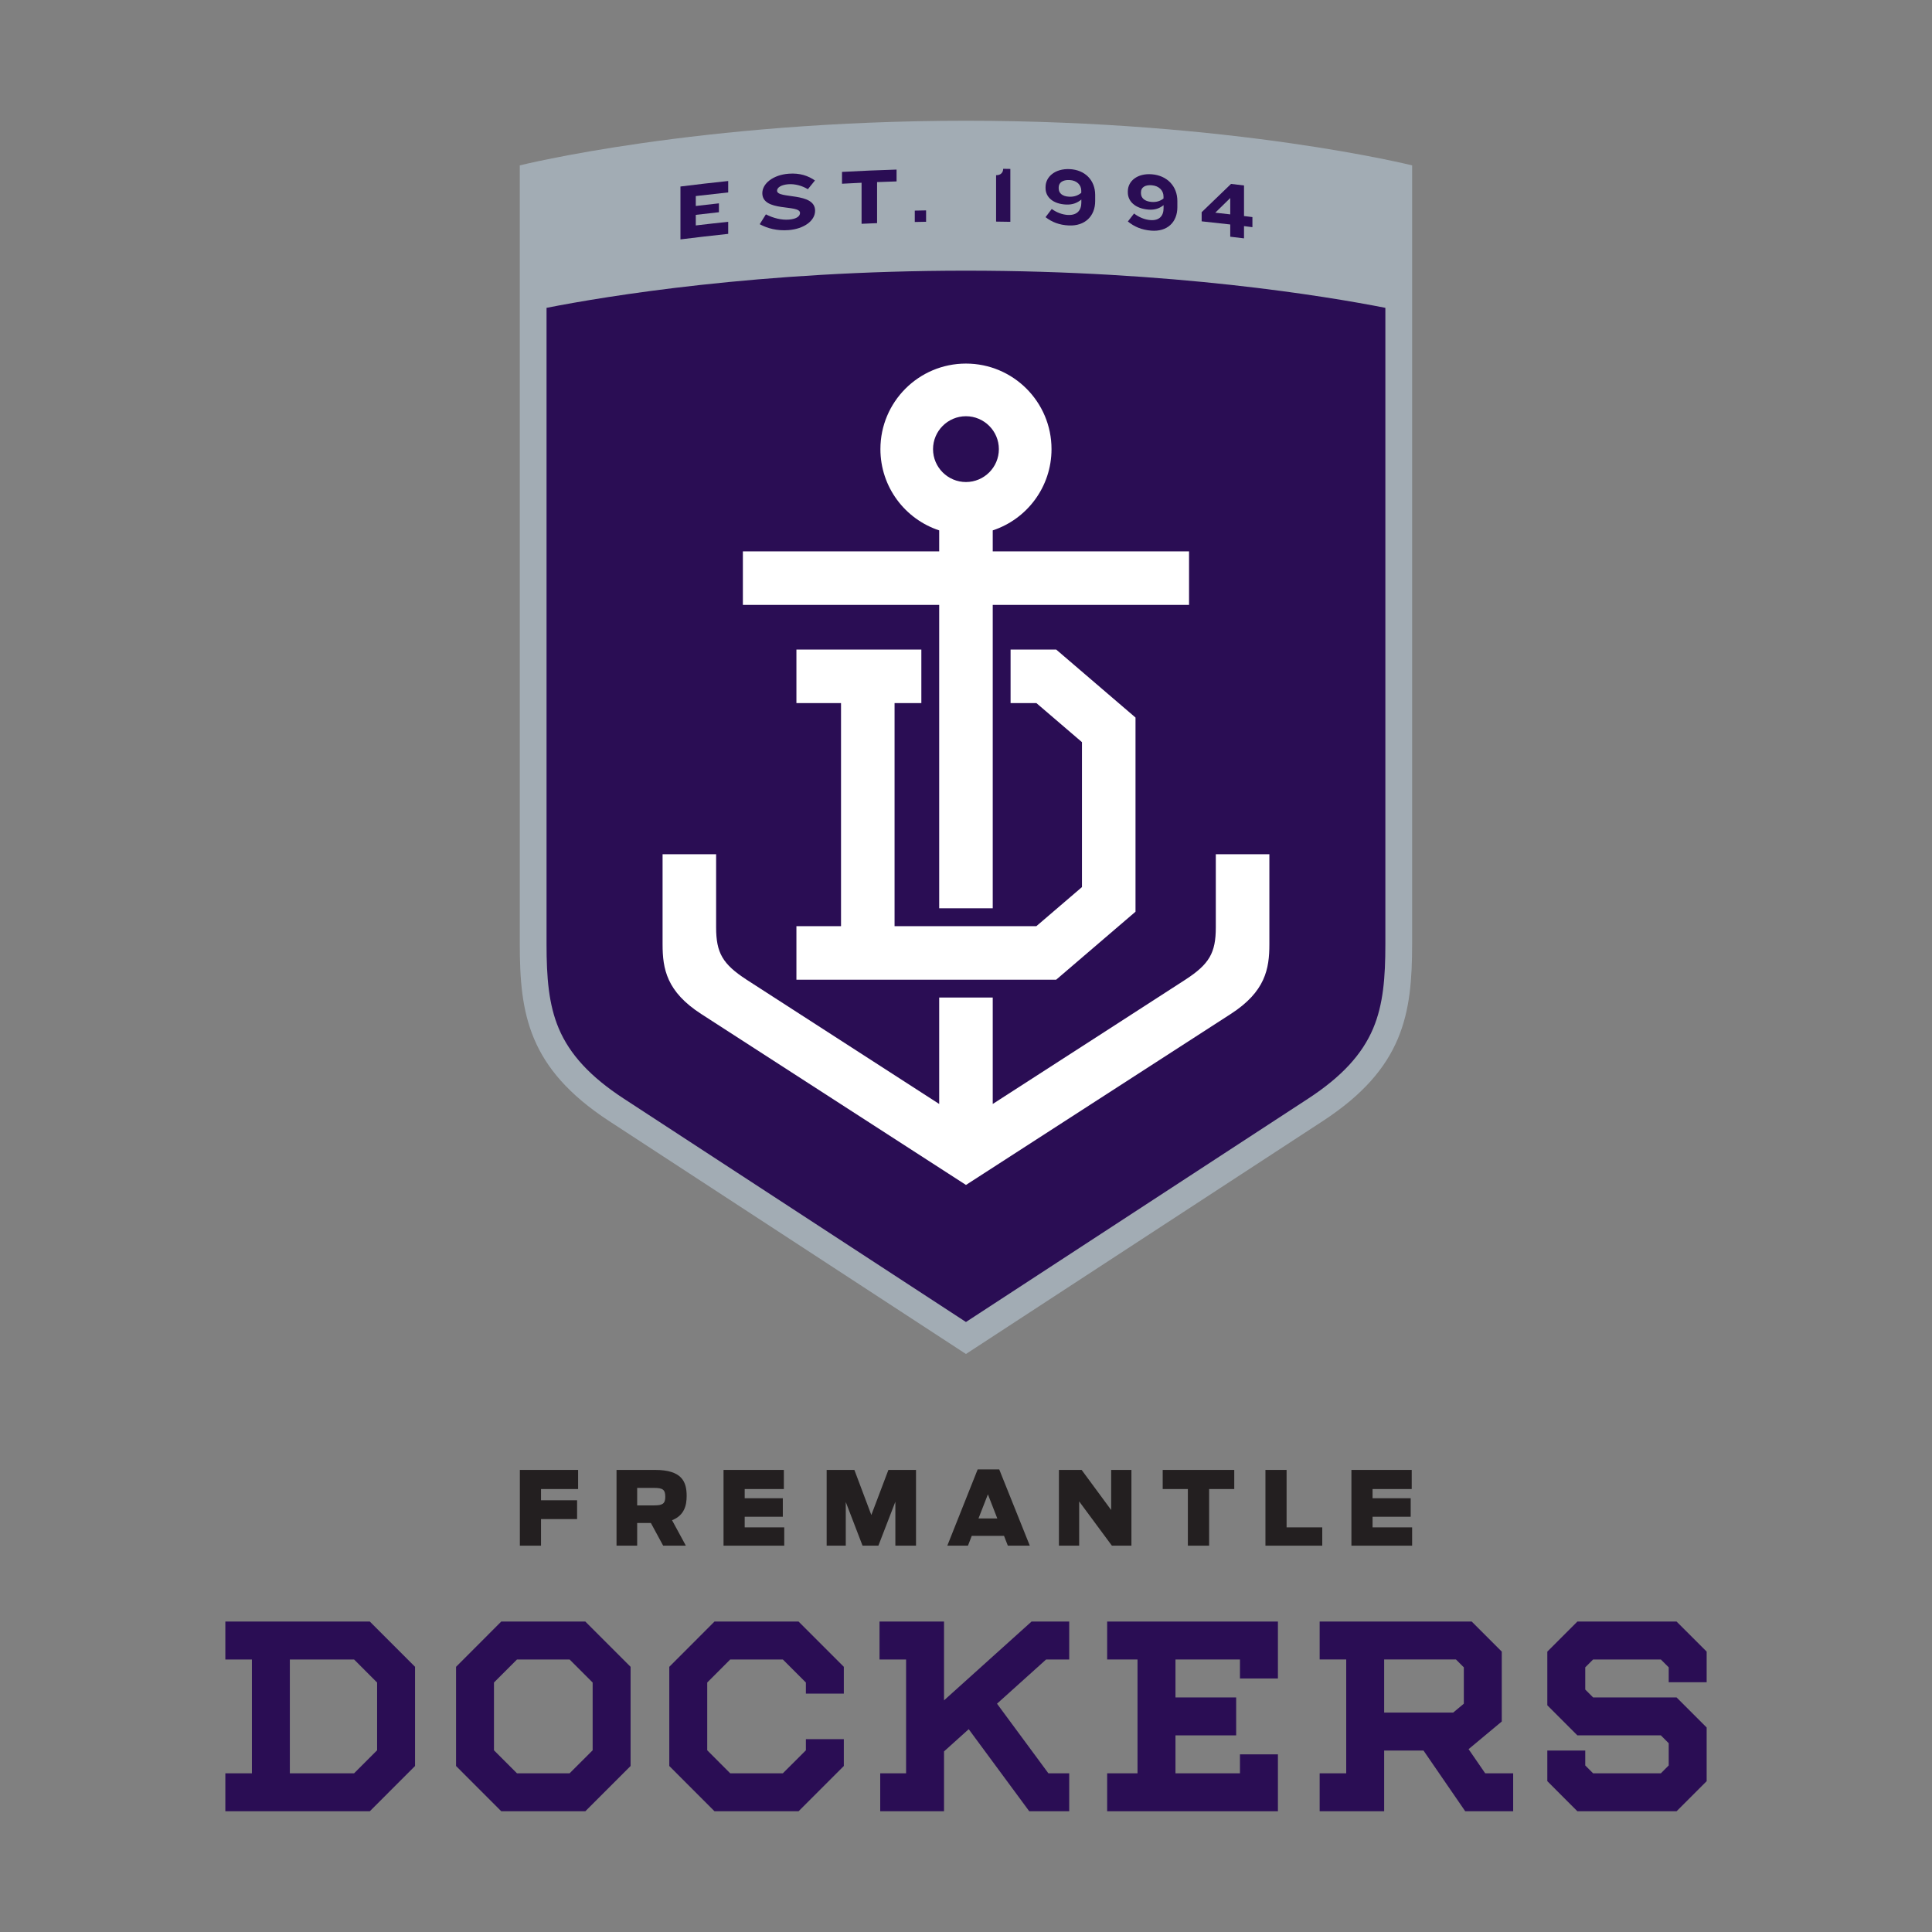
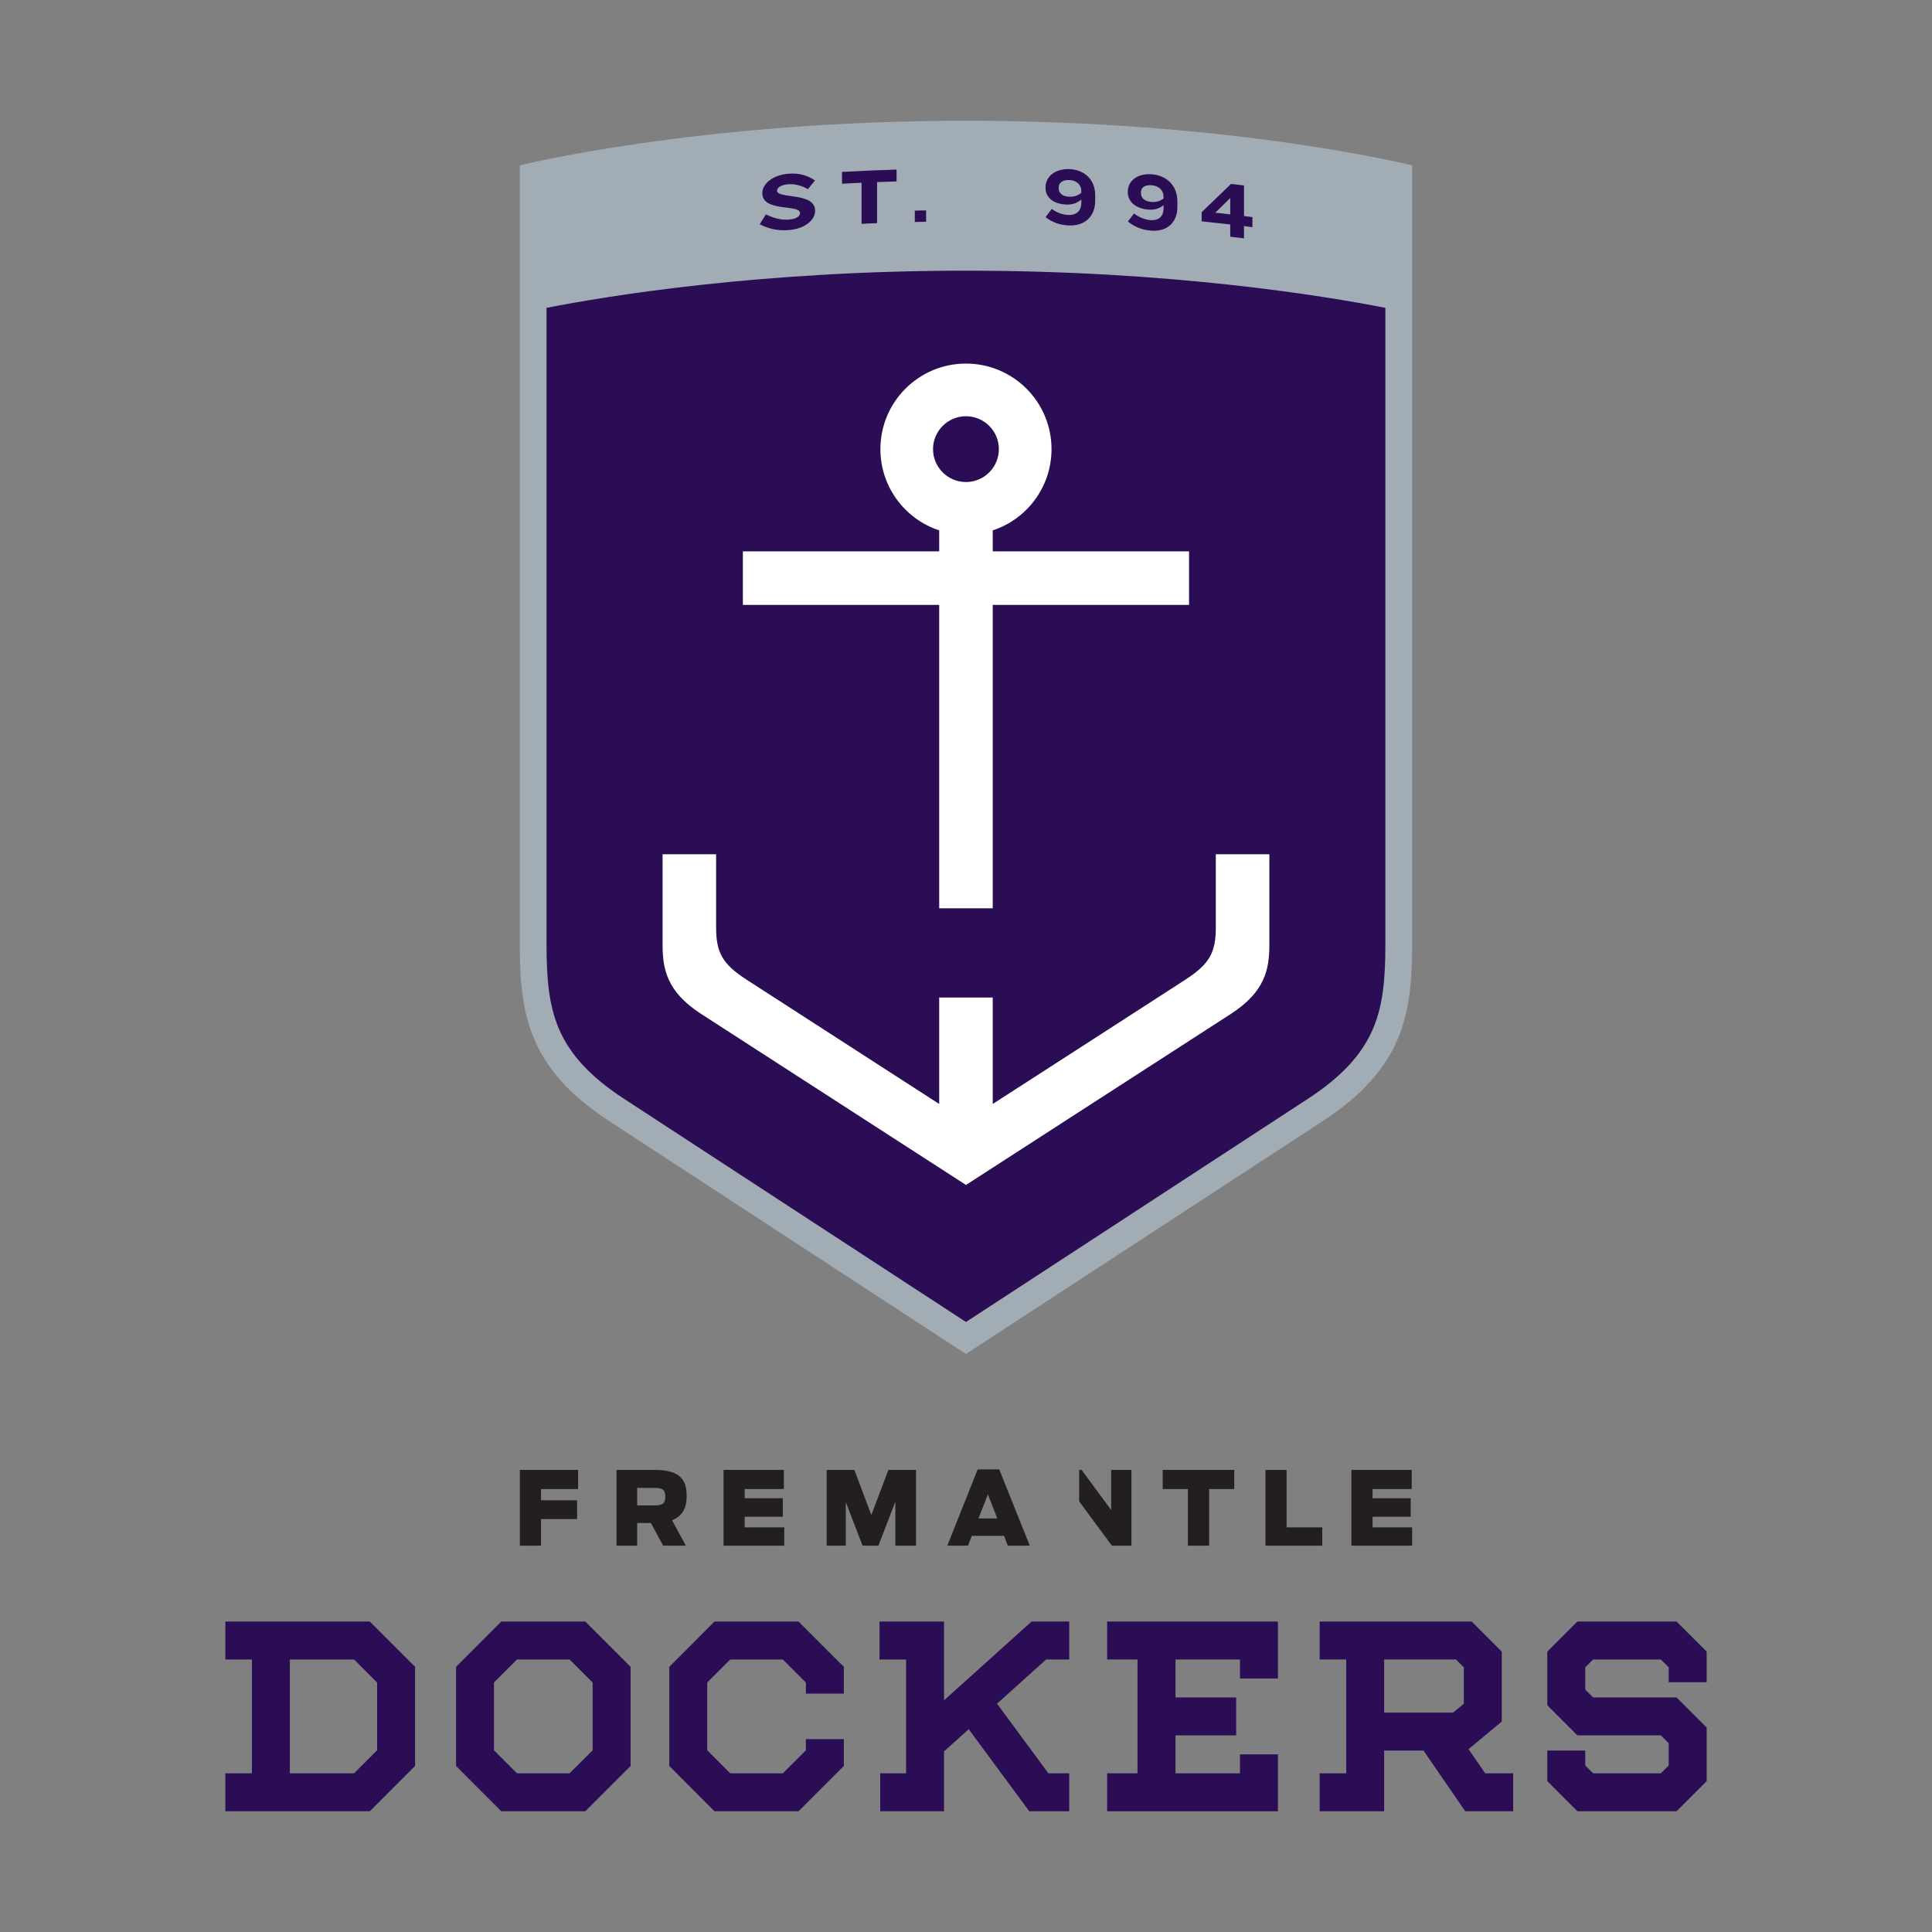
<svg xmlns="http://www.w3.org/2000/svg" version="1.1" id="Layer_1" x="0px" y="0px" viewBox="0 0 80 80" style="enable-background:new 0 0 80 80;" xml:space="preserve" width="200" height="200">
  <rect x="0" y="0" width="80" height="80" fill="#808080" stroke="none" />
  <style type="text/css">
	.st0{fill:#A2ACB4;}
	.st1{fill:#2A0D54;}
	.st2{fill:#FFFFFF;}
	.st3{fill:#231F20;}
</style>
  <g>
    <path class="st0" d="M39.998,5C28.913,5,21.523,6.848,21.523,6.848s0,2.511,0,6.134c0,8.896,0,24.499,0,26.108   c0,2.89,0.351,5.141,3.695,7.328c1.684,1.101,14.78,9.648,14.78,9.648s13.096-8.547,14.78-9.648   c3.344-2.186,3.695-4.437,3.695-7.328c0-1.609,0-17.212,0-26.108c0-3.623,0-6.134,0-6.134S51.083,5,39.998,5z" />
    <path class="st1" d="M57.365,39.089c0,1.379-0.086,2.502-0.506,3.497c-0.457,1.081-1.311,2.003-2.687,2.903   c-1.456,0.952-11.576,7.556-14.174,9.252c-2.598-1.696-12.717-8.3-14.173-9.252c-1.377-0.9-2.231-1.823-2.688-2.903   c-0.42-0.994-0.506-2.117-0.506-3.497V12.747c2.453-0.482,8.809-1.539,17.367-1.539c8.558,0,14.914,1.057,17.367,1.539V39.089z" />
    <g>
-       <polygon class="st2" points="32.978,38.35 32.978,40.567 43.734,40.567 47.019,37.752 47.019,29.712 43.734,26.896 41.846,26.896     41.846,29.113 42.914,29.113 44.802,30.731 44.802,36.732 42.914,38.35 37.042,38.35 37.042,29.113 38.151,29.113 38.151,26.896     32.978,26.896 32.978,29.113 34.825,29.113 34.825,38.35   " />
      <path class="st2" d="M38.89,37.611h2.217V25.048h8.129v-2.217h-8.129v-0.869c1.414-0.465,2.434-1.796,2.434-3.365    c0-1.956-1.586-3.542-3.543-3.542c-1.956,0-3.542,1.586-3.542,3.542c0,1.569,1.02,2.9,2.434,3.365v0.869h-8.129v2.217h8.129    V37.611z M39.998,17.235c0.751,0,1.363,0.611,1.363,1.363c0,0.751-0.611,1.362-1.363,1.362c-0.751,0-1.363-0.611-1.363-1.362    C38.636,17.846,39.247,17.235,39.998,17.235z" />
      <path class="st2" d="M50.344,35.373c0,0,0,2.067,0,3.03c0,1.056-0.273,1.52-1.257,2.161c-0.644,0.42-5.701,3.68-7.98,5.149v-4.407    H38.89v4.407c-2.28-1.47-7.336-4.73-7.98-5.149c-0.984-0.641-1.257-1.105-1.257-2.161c0-0.963,0-3.03,0-3.03h-2.217    c0,0,0,2.717,0,3.731c0,1.014,0.167,1.959,1.6,2.883c1.433,0.924,10.963,7.079,10.963,7.079s9.531-6.154,10.963-7.079    c1.433-0.924,1.6-1.869,1.6-2.883c0-1.014,0-3.731,0-3.731H50.344z" />
    </g>
    <g>
-       <path class="st1" d="M28.176,9.913c0-0.73,0-1.46,0-2.19c0.659-0.083,1.318-0.159,1.977-0.228c0,0.158,0,0.316,0,0.473    c-0.447,0.047-0.894,0.097-1.342,0.15c0,0.137,0,0.274,0,0.411c0.319-0.038,0.639-0.074,0.958-0.109c0,0.123,0,0.246,0,0.368    c-0.319,0.035-0.639,0.071-0.958,0.109c0,0.146,0,0.292,0,0.438c0.447-0.053,0.894-0.104,1.342-0.151c0,0.167,0,0.333,0,0.5    C29.494,9.754,28.835,9.83,28.176,9.913z" />
      <path class="st1" d="M32.655,9.528c-0.473,0.037-0.875-0.07-1.197-0.244c0.086-0.136,0.171-0.272,0.256-0.408    c0.306,0.157,0.647,0.241,0.953,0.217c0.329-0.026,0.46-0.147,0.46-0.275c0-0.369-1.562-0.025-1.561-0.82    c0-0.395,0.44-0.755,1.09-0.805c0.471-0.037,0.816,0.091,1.089,0.28c-0.097,0.121-0.196,0.241-0.293,0.362    c-0.23-0.142-0.533-0.228-0.812-0.206c-0.293,0.023-0.464,0.136-0.464,0.268c0,0.351,1.575,0.046,1.575,0.826    C33.753,9.149,33.279,9.479,32.655,9.528z" />
      <path class="st1" d="M36.318,7.54c0,0.567,0,1.133,0,1.7c-0.214,0.008-0.428,0.017-0.642,0.027c0-0.567,0-1.133,0-1.7    c-0.27,0.013-0.54,0.026-0.81,0.041c0-0.163,0-0.327,0-0.49c0.753-0.041,1.505-0.073,2.259-0.096c0,0.163,0,0.327,0,0.49    C36.855,7.52,36.587,7.529,36.318,7.54z" />
      <path class="st1" d="M37.879,9.192c0-0.157,0-0.314,0-0.471c0.156-0.003,0.312-0.007,0.468-0.009c0,0.157,0,0.314,0,0.471    C38.19,9.185,38.035,9.189,37.879,9.192z" />
-       <path class="st1" d="M41.246,9.176c0-0.64,0-1.281,0-1.921c0.201,0.003,0.293-0.121,0.293-0.265    c0.099,0.001,0.198,0.003,0.297,0.005c0,0.73,0,1.46,0,2.19C41.639,9.182,41.443,9.179,41.246,9.176z" />
      <path class="st1" d="M44.259,9.336c-0.398-0.018-0.704-0.141-0.965-0.344c0.086-0.113,0.171-0.226,0.257-0.339    c0.198,0.145,0.441,0.237,0.672,0.248c0.382,0.017,0.553-0.197,0.553-0.513c0-0.042,0-0.083,0-0.125    c-0.165,0.136-0.359,0.219-0.629,0.207c-0.537-0.023-0.853-0.303-0.853-0.681c0-0.014,0-0.028,0-0.043    c0-0.424,0.392-0.77,0.998-0.743c0.632,0.029,1.057,0.455,1.057,1.07c0,0.084,0,0.169,0,0.253    C45.349,8.944,44.931,9.366,44.259,9.336z M44.773,7.896c0-0.227-0.171-0.427-0.487-0.441c-0.284-0.013-0.448,0.109-0.448,0.306    c0,0.013,0,0.026,0,0.04c0,0.194,0.148,0.331,0.434,0.344c0.221,0.01,0.375-0.058,0.501-0.16    C44.773,7.956,44.773,7.926,44.773,7.896z" />
      <path class="st1" d="M47.665,9.55c-0.398-0.032-0.704-0.167-0.963-0.379c0.086-0.11,0.171-0.22,0.257-0.33    c0.197,0.153,0.44,0.254,0.67,0.272c0.381,0.031,0.552-0.177,0.552-0.493c0-0.042,0-0.083,0-0.125    c-0.164,0.131-0.358,0.206-0.628,0.184c-0.535-0.043-0.852-0.333-0.852-0.712c0-0.014,0-0.028,0-0.043    c0-0.424,0.392-0.756,0.997-0.707c0.631,0.052,1.054,0.493,1.054,1.108c0,0.084,0,0.169,0,0.253    C48.753,9.198,48.336,9.605,47.665,9.55z M48.178,8.13c0-0.227-0.171-0.433-0.486-0.459c-0.283-0.023-0.447,0.093-0.447,0.29    c0,0.013,0,0.026,0,0.04c0,0.194,0.148,0.337,0.434,0.36c0.221,0.018,0.375-0.044,0.5-0.142C48.178,8.189,48.178,8.16,48.178,8.13    z" />
      <path class="st1" d="M51.512,9.363c0,0.169,0,0.338,0,0.507c-0.19-0.023-0.38-0.046-0.57-0.068c0-0.169,0-0.338,0-0.507    c-0.395-0.046-0.79-0.089-1.184-0.13c0-0.126,0-0.252,0-0.378c0.406-0.393,0.812-0.784,1.217-1.172    c0.179,0.021,0.358,0.043,0.537,0.065c0,0.422,0,0.844,0,1.266c0.116,0.014,0.232,0.029,0.348,0.043c0,0.139,0,0.279,0,0.418    C51.744,9.392,51.628,9.377,51.512,9.363z M50.942,8.2c-0.206,0.202-0.413,0.404-0.62,0.607c0.207,0.023,0.414,0.046,0.62,0.07    C50.942,8.652,50.942,8.426,50.942,8.2z" />
    </g>
    <g>
      <g>
        <path class="st3" d="M21.525,60.866h2.413v0.792h-1.536v0.465h1.494v0.779h-1.494v1.101h-0.876V60.866z" />
        <path class="st3" d="M26.951,63.063h-0.567v0.94h-0.855v-3.137h1.592c1.122,0,1.312,0.491,1.312,1.08     c0,0.389-0.097,0.804-0.605,1.003l0.572,1.054h-0.94L26.951,63.063z M27.09,62.335c0.339,0,0.458-0.068,0.458-0.356     c0-0.3-0.11-0.368-0.461-0.368h-0.703v0.724H27.09z" />
        <path class="st3" d="M29.96,60.866h2.498v0.792h-1.622v0.381h1.579v0.766h-1.579v0.44h1.638v0.758H29.96V60.866z" />
        <path class="st3" d="M34.231,60.866h1.147l0.702,1.867l0.707-1.867h1.143v3.137h-0.855v-1.82l-0.703,1.82h-0.656l-0.694-1.807     v1.807h-0.792V60.866z" />
        <path class="st3" d="M40.483,60.845h0.893l1.266,3.158h-0.91l-0.157-0.406h-1.337l-0.157,0.406h-0.855L40.483,60.845z      M41.296,62.876l-0.389-0.999l-0.39,0.999H41.296z" />
-         <path class="st3" d="M43.848,60.866h0.94l1.223,1.66v-1.66h0.839v3.137h-0.809l-1.355-1.833v1.833h-0.838V60.866z" />
+         <path class="st3" d="M43.848,60.866h0.94l1.223,1.66v-1.66h0.839v3.137h-0.809l-1.355-1.833v1.833V60.866z" />
        <path class="st3" d="M49.186,61.658h-1.041v-0.792h2.963v0.792h-1.041v2.345h-0.88V61.658z" />
        <path class="st3" d="M52.399,60.866h0.876v2.379h1.477v0.758h-2.353V60.866z" />
        <path class="st3" d="M55.959,60.866h2.497v0.792h-1.621v0.381h1.579v0.766h-1.579v0.44h1.638v0.758h-2.514V60.866z" />
      </g>
      <g>
        <path class="st1" d="M60.811,72.429l1.374-1.145V68.39l-1.246-1.246h-6.295v1.571h1.1v2.2v2.514h-1.1V75h2.671v-2.514h1.629     L60.672,75h1.985v-1.571h-1.158L60.811,72.429z M60.289,68.716l0.325,0.325v1.506l-0.441,0.368h-2.858v-2.2H60.289z" />
        <path class="st1" d="M9.331,67.145v1.571h1.1v4.713h-1.1V75h5.982l1.873-1.874v-4.107l-1.873-1.874H9.331z M15.615,72.475     l-0.953,0.954h-2.66v-4.713h2.66l0.953,0.954V72.475z" />
        <path class="st1" d="M20.756,67.145l-1.872,1.875v4.106L20.756,75h3.481l1.874-1.874v-4.107l-1.874-1.874H20.756z M24.54,72.476     l-0.954,0.953h-2.179l-0.953-0.953v-2.807l0.953-0.953h2.179l0.954,0.954V72.476z" />
        <polygon class="st1" points="70.669,69.658 70.669,68.39 69.423,67.145 65.316,67.145 64.071,68.39 64.071,70.612 65.316,71.858      68.773,71.858 69.098,72.183 69.098,73.103 68.773,73.429 65.967,73.429 65.642,73.103 65.642,72.486 64.071,72.486      64.071,73.754 65.316,75 69.423,75 70.669,73.754 70.669,71.532 69.423,70.287 65.967,70.287 65.642,69.961 65.642,69.041      65.967,68.716 68.773,68.716 69.098,69.041 69.098,69.658    " />
        <polygon class="st1" points="29.586,67.145 27.714,69.019 27.714,73.126 29.586,75 33.067,75 34.941,73.126 34.941,72.015      33.37,72.015 33.37,72.476 32.416,73.429 30.237,73.429 29.285,72.476 29.285,69.669 30.237,68.716 32.416,68.716 33.37,69.67      33.37,70.13 34.941,70.13 34.941,69.019 33.067,67.145    " />
        <polygon class="st1" points="44.274,68.716 44.274,67.145 42.714,67.145 39.09,70.408 39.09,67.145 36.419,67.145 36.419,68.716      37.519,68.716 37.519,73.429 36.448,73.429 36.448,75 39.09,75 39.09,72.522 40.112,71.602 42.619,75 44.274,75 44.274,73.429      43.412,73.429 41.284,70.546 43.317,68.716    " />
        <polygon class="st1" points="45.845,68.716 47.102,68.716 47.102,73.429 45.845,73.429 45.845,75 52.916,75 52.916,72.644      51.344,72.644 51.344,73.429 48.674,73.429 48.674,71.858 51.187,71.858 51.187,70.287 48.674,70.287 48.674,68.716      51.344,68.716 51.344,69.502 52.916,69.502 52.916,67.145 45.845,67.145    " />
      </g>
    </g>
  </g>
</svg>